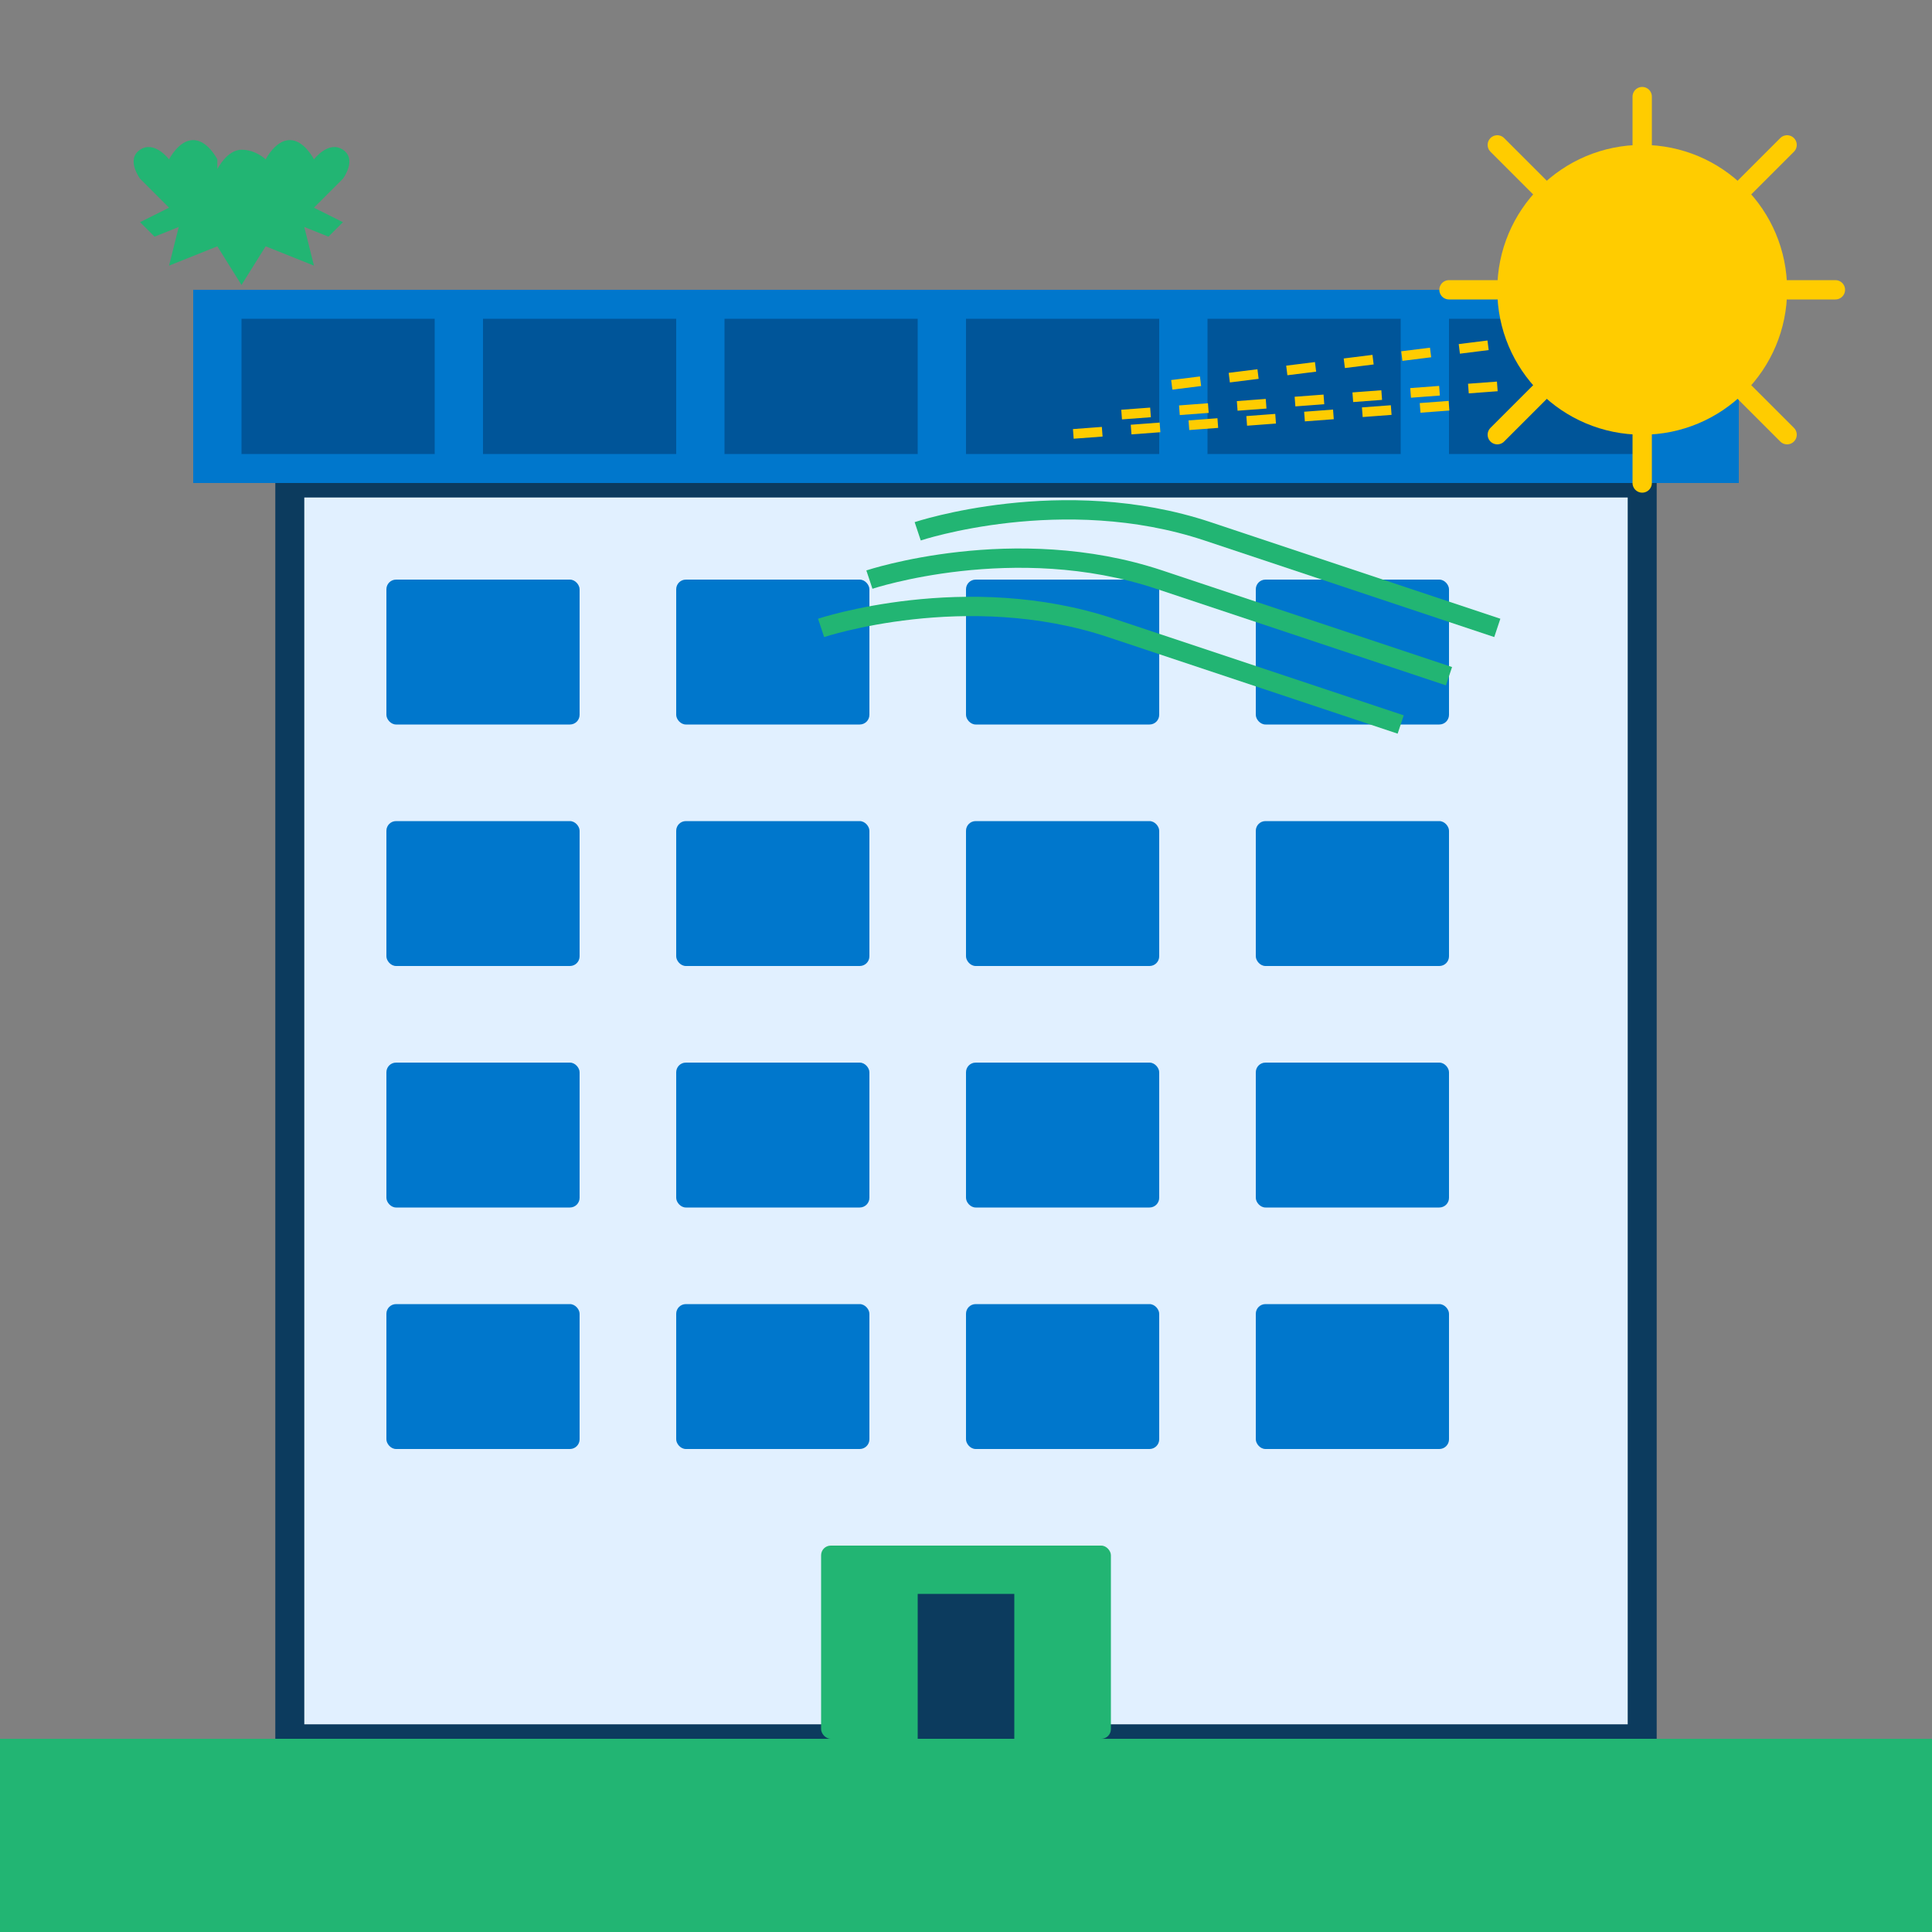
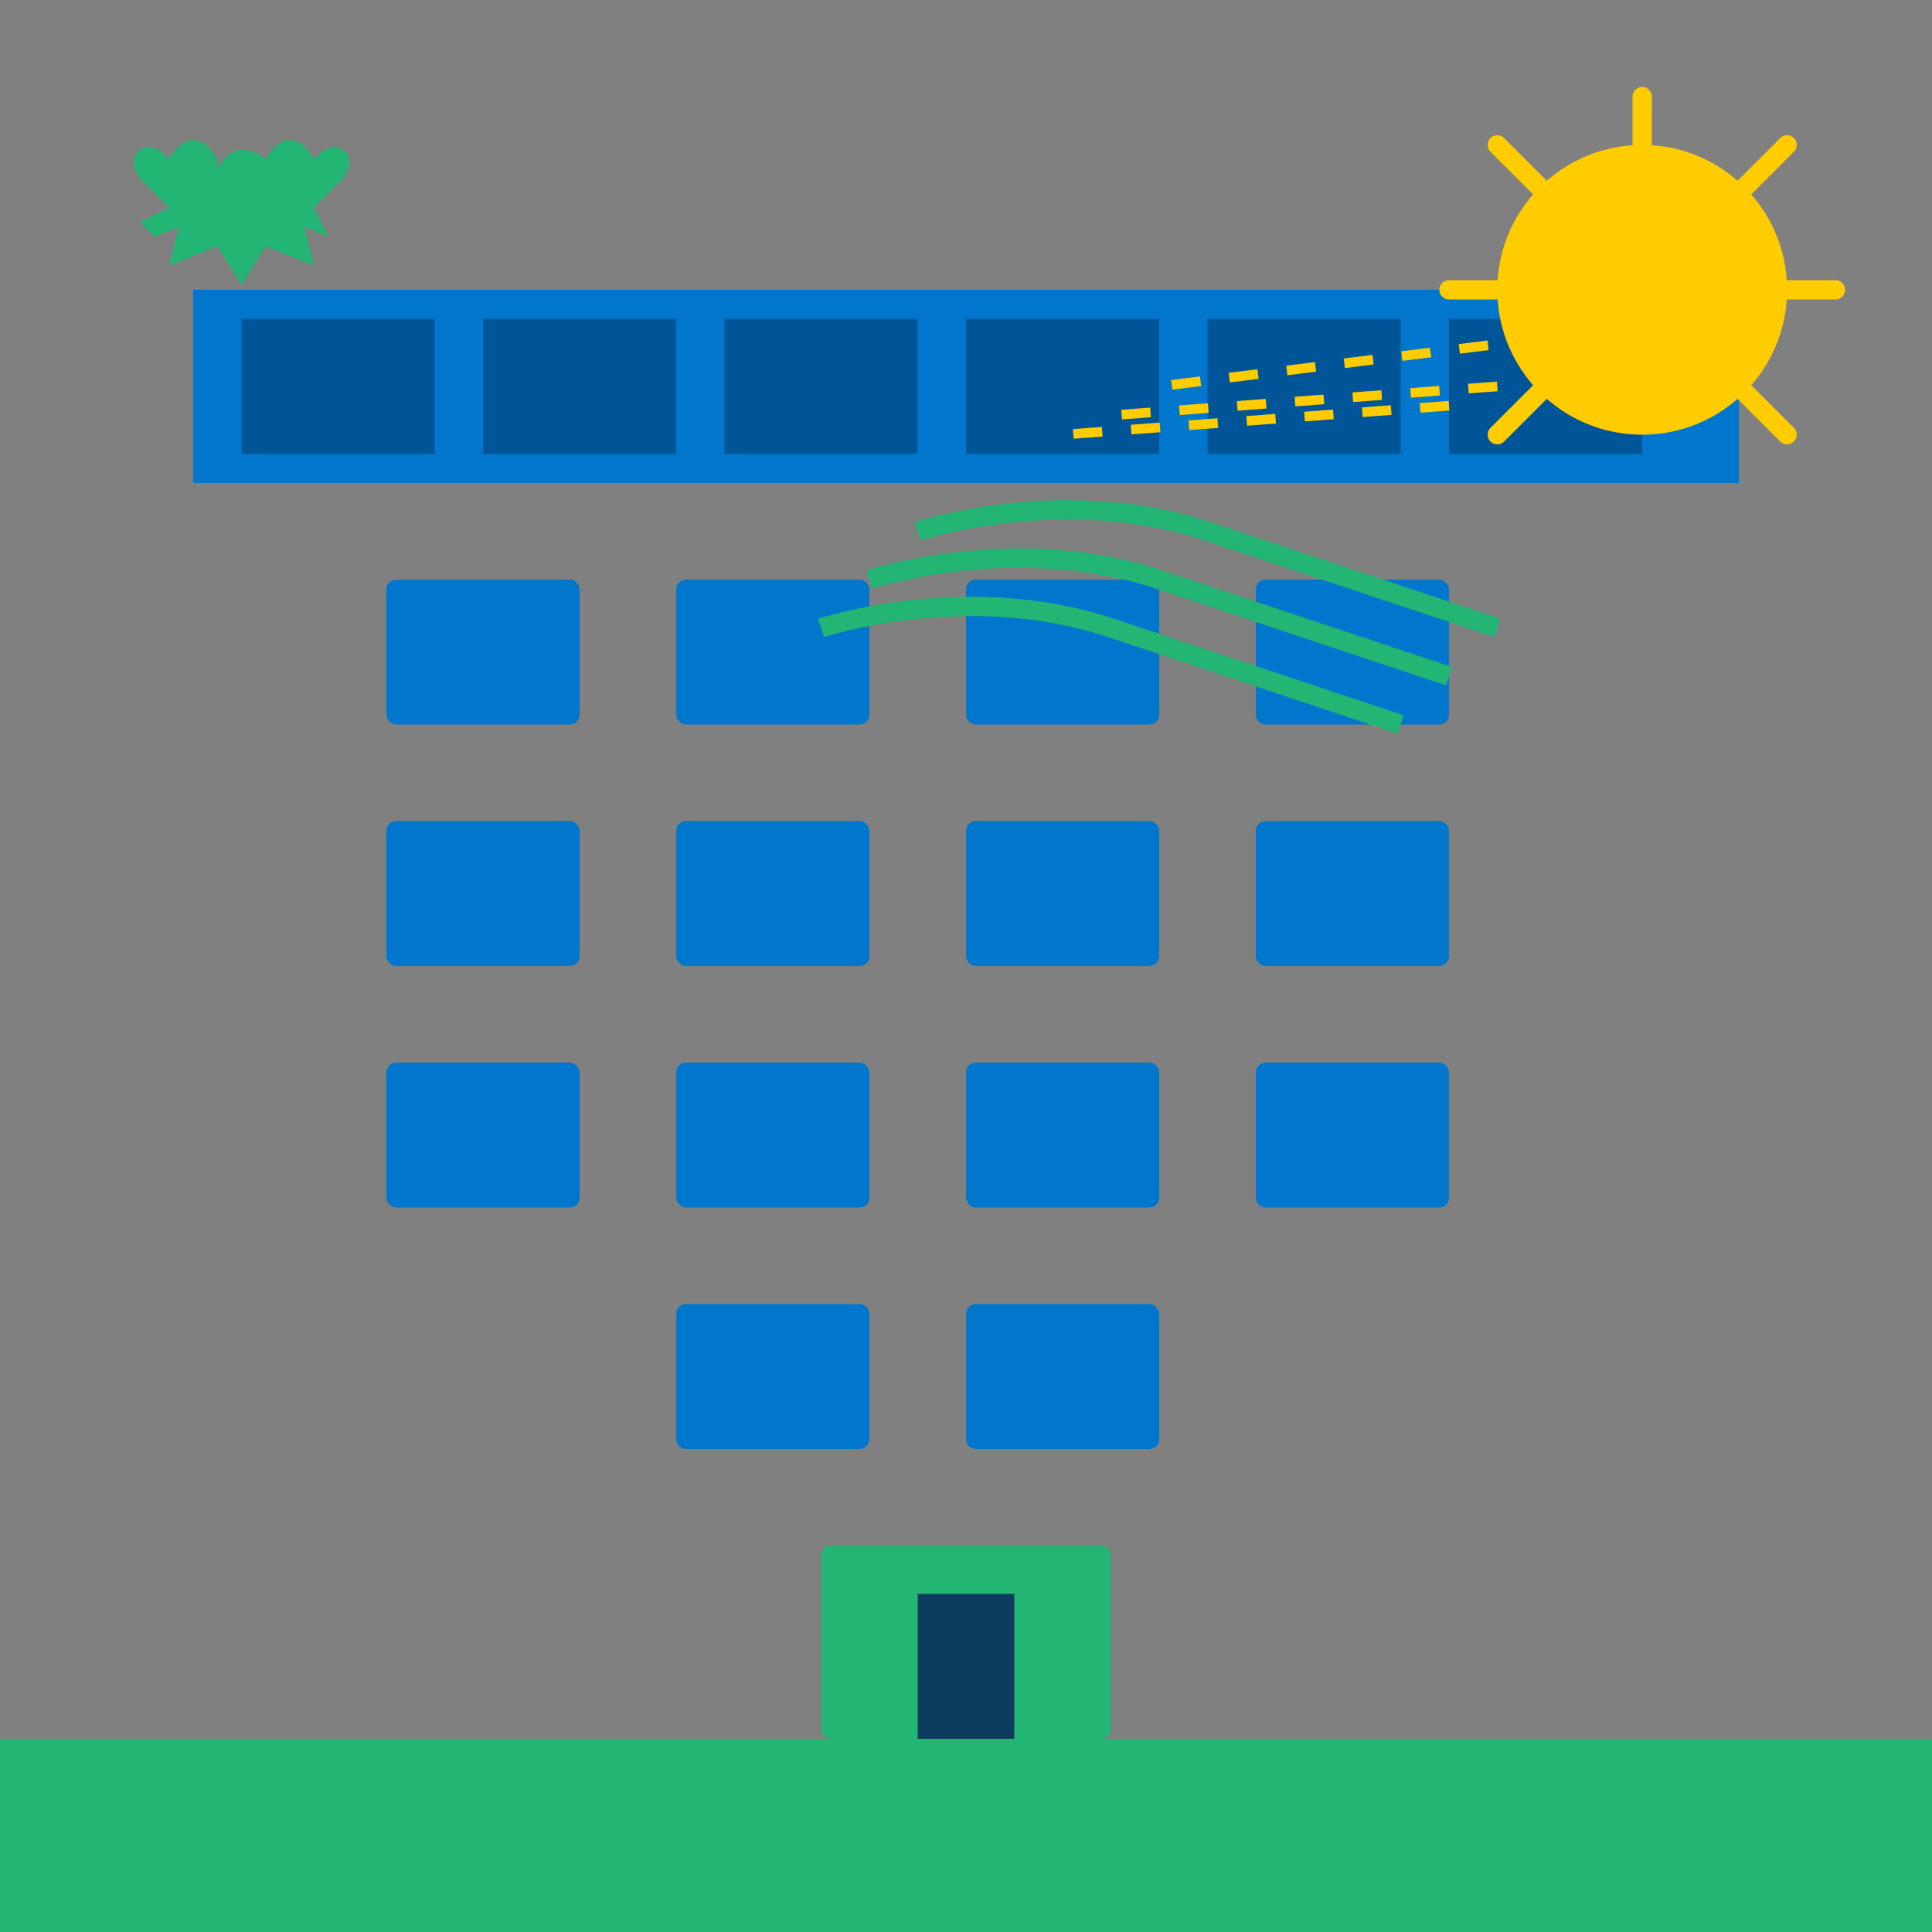
<svg xmlns="http://www.w3.org/2000/svg" width="200" height="200" viewBox="0 0 200 200" fill="none">
  <rect x="0" y="0" width="200" height="200" fill="#808080" stroke="none" />
  <rect width="200" height="200" fill="none" />
-   <rect x="30" y="50" width="140" height="130" fill="#E1F0FF" stroke="#0C3B5E" stroke-width="3" />
  <rect x="40" y="60" width="20" height="15" fill="#0077CC" rx="1" />
  <rect x="70" y="60" width="20" height="15" fill="#0077CC" rx="1" />
  <rect x="100" y="60" width="20" height="15" fill="#0077CC" rx="1" />
  <rect x="130" y="60" width="20" height="15" fill="#0077CC" rx="1" />
  <rect x="40" y="85" width="20" height="15" fill="#0077CC" rx="1" />
  <rect x="70" y="85" width="20" height="15" fill="#0077CC" rx="1" />
  <rect x="100" y="85" width="20" height="15" fill="#0077CC" rx="1" />
  <rect x="130" y="85" width="20" height="15" fill="#0077CC" rx="1" />
  <rect x="40" y="110" width="20" height="15" fill="#0077CC" rx="1" />
  <rect x="70" y="110" width="20" height="15" fill="#0077CC" rx="1" />
  <rect x="100" y="110" width="20" height="15" fill="#0077CC" rx="1" />
  <rect x="130" y="110" width="20" height="15" fill="#0077CC" rx="1" />
-   <rect x="40" y="135" width="20" height="15" fill="#0077CC" rx="1" />
  <rect x="70" y="135" width="20" height="15" fill="#0077CC" rx="1" />
  <rect x="100" y="135" width="20" height="15" fill="#0077CC" rx="1" />
-   <rect x="130" y="135" width="20" height="15" fill="#0077CC" rx="1" />
  <rect x="85" y="160" width="30" height="20" fill="#22B573" rx="1" />
  <rect x="95" y="165" width="10" height="15" fill="#0C3B5E" />
  <rect x="20" y="30" width="160" height="20" fill="#0077CC" />
  <rect x="25" y="33" width="20" height="14" fill="#005599" />
  <rect x="50" y="33" width="20" height="14" fill="#005599" />
  <rect x="75" y="33" width="20" height="14" fill="#005599" />
  <rect x="100" y="33" width="20" height="14" fill="#005599" />
  <rect x="125" y="33" width="20" height="14" fill="#005599" />
  <rect x="150" y="33" width="20" height="14" fill="#005599" />
  <circle cx="170" cy="30" r="15" fill="#FFCC00" />
  <path d="M170 10V15" stroke="#FFCC00" stroke-width="2" stroke-linecap="round" />
-   <path d="M170 45V50" stroke="#FFCC00" stroke-width="2" stroke-linecap="round" />
  <path d="M150 30H155" stroke="#FFCC00" stroke-width="2" stroke-linecap="round" />
  <path d="M185 30H190" stroke="#FFCC00" stroke-width="2" stroke-linecap="round" />
  <path d="M155 15L160 20" stroke="#FFCC00" stroke-width="2" stroke-linecap="round" />
  <path d="M180 40L185 45" stroke="#FFCC00" stroke-width="2" stroke-linecap="round" />
  <path d="M155 45L160 40" stroke="#FFCC00" stroke-width="2" stroke-linecap="round" />
  <path d="M180 20L185 15" stroke="#FFCC00" stroke-width="2" stroke-linecap="round" />
  <path d="M160 35L120 40" stroke="#FFCC00" stroke-width="1" stroke-dasharray="3 3" />
  <path d="M155 40L115 43" stroke="#FFCC00" stroke-width="1" stroke-dasharray="3 3" />
  <path d="M150 42L110 45" stroke="#FFCC00" stroke-width="1" stroke-dasharray="3 3" />
  <path d="M95 55C95 55 110 50 125 55C140 60 155 65 155 65" stroke="#22B573" stroke-width="2" />
  <path d="M90 60C90 60 105 55 120 60C135 65 150 70 150 70" stroke="#22B573" stroke-width="2" />
  <path d="M85 65C85 65 100 60 115 65C130 70 145 75 145 75" stroke="#22B573" stroke-width="2" />
  <rect x="0" y="180" width="200" height="20" fill="#22B573" />
-   <path d="M35 25C35 25 37 21 40 21C43 21 45 23 45 23C45 23 47 19 50 19C53 19 55 23 55 23C55 23 58 19 61 21C64 23 61 27 61 27L55 33L61 36L58 39L53 37L55 45L45 41L40 49L35 41L25 45L27 37L22 39L19 36L25 33L19 27C19 27 16 23 19 21C22 19 25 23 25 23C25 23 27 19 30 19C33 19 35 23 35 23Z" fill="#22B573" transform="scale(0.5) translate(10, 10)" />
+   <path d="M35 25C35 25 37 21 40 21C43 21 45 23 45 23C45 23 47 19 50 19C53 19 55 23 55 23C55 23 58 19 61 21C64 23 61 27 61 27L55 33L58 39L53 37L55 45L45 41L40 49L35 41L25 45L27 37L22 39L19 36L25 33L19 27C19 27 16 23 19 21C22 19 25 23 25 23C25 23 27 19 30 19C33 19 35 23 35 23Z" fill="#22B573" transform="scale(0.5) translate(10, 10)" />
</svg>